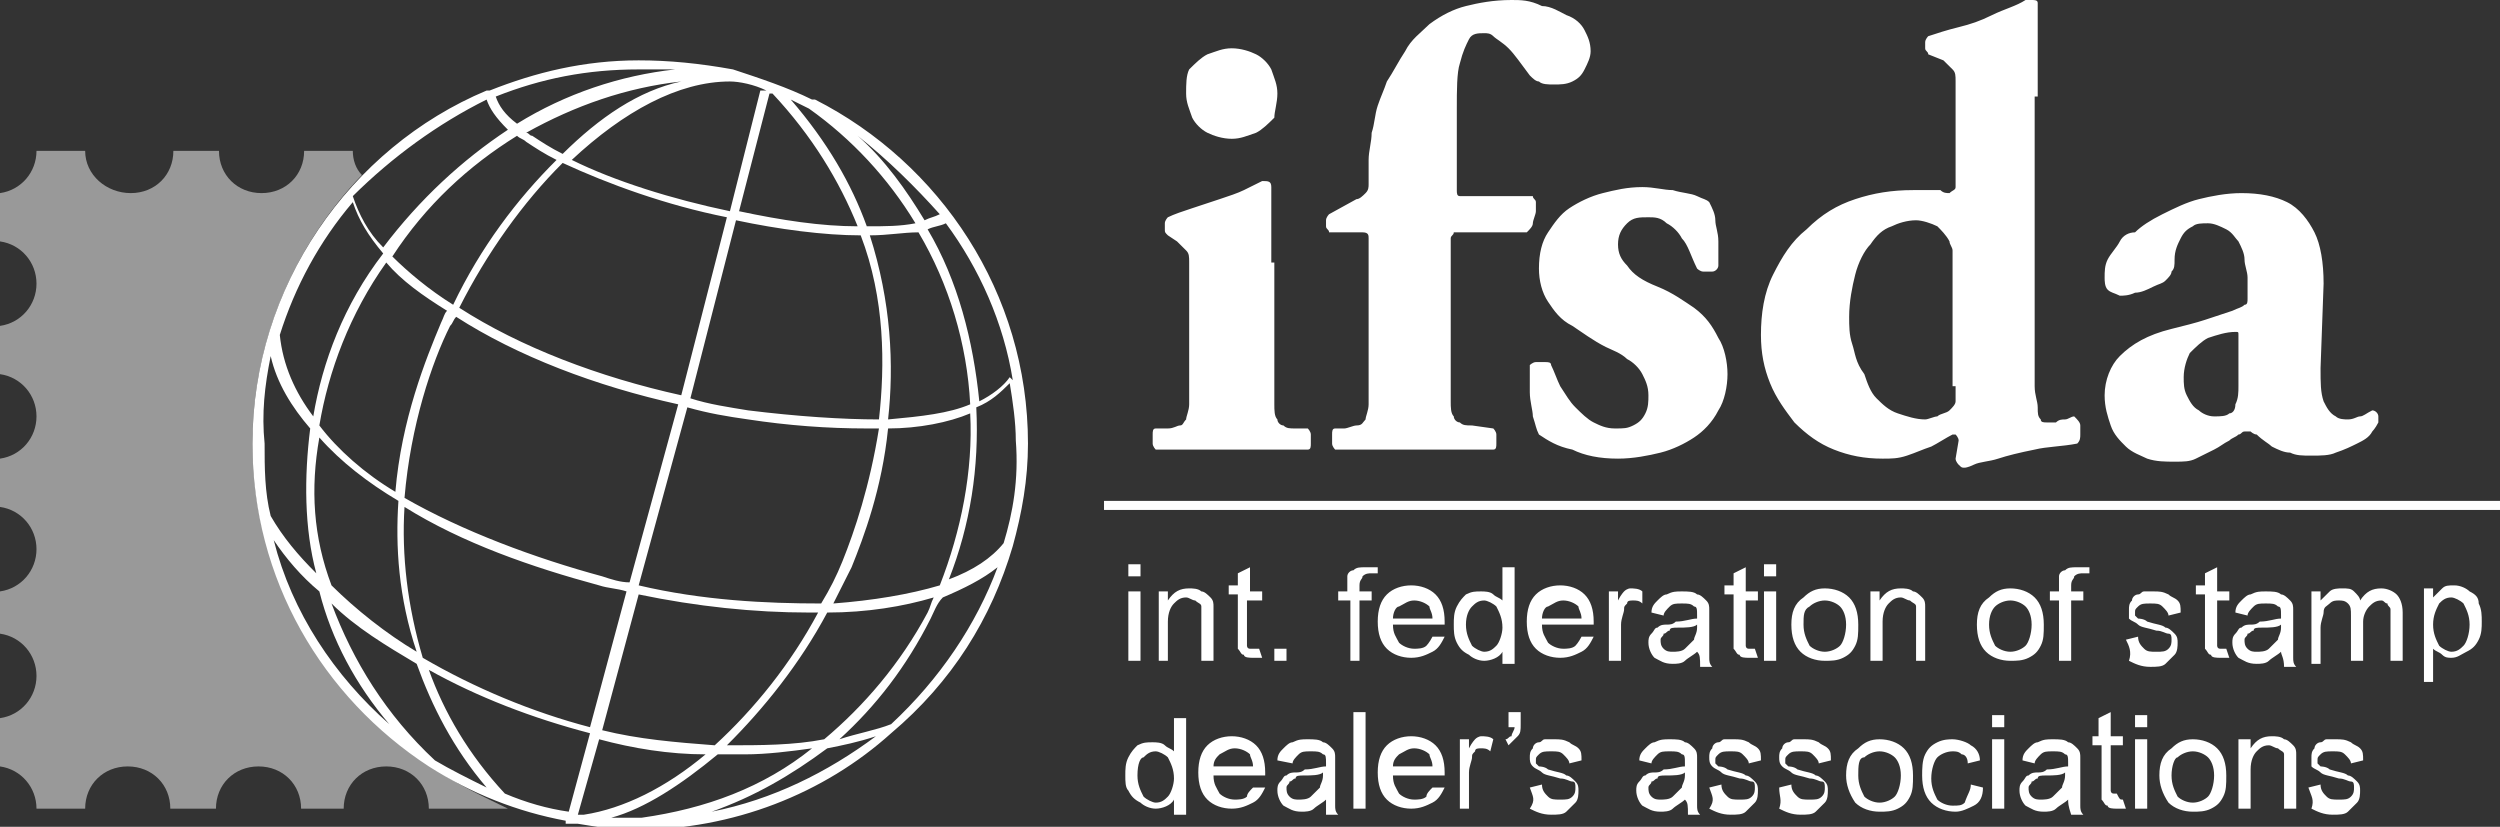
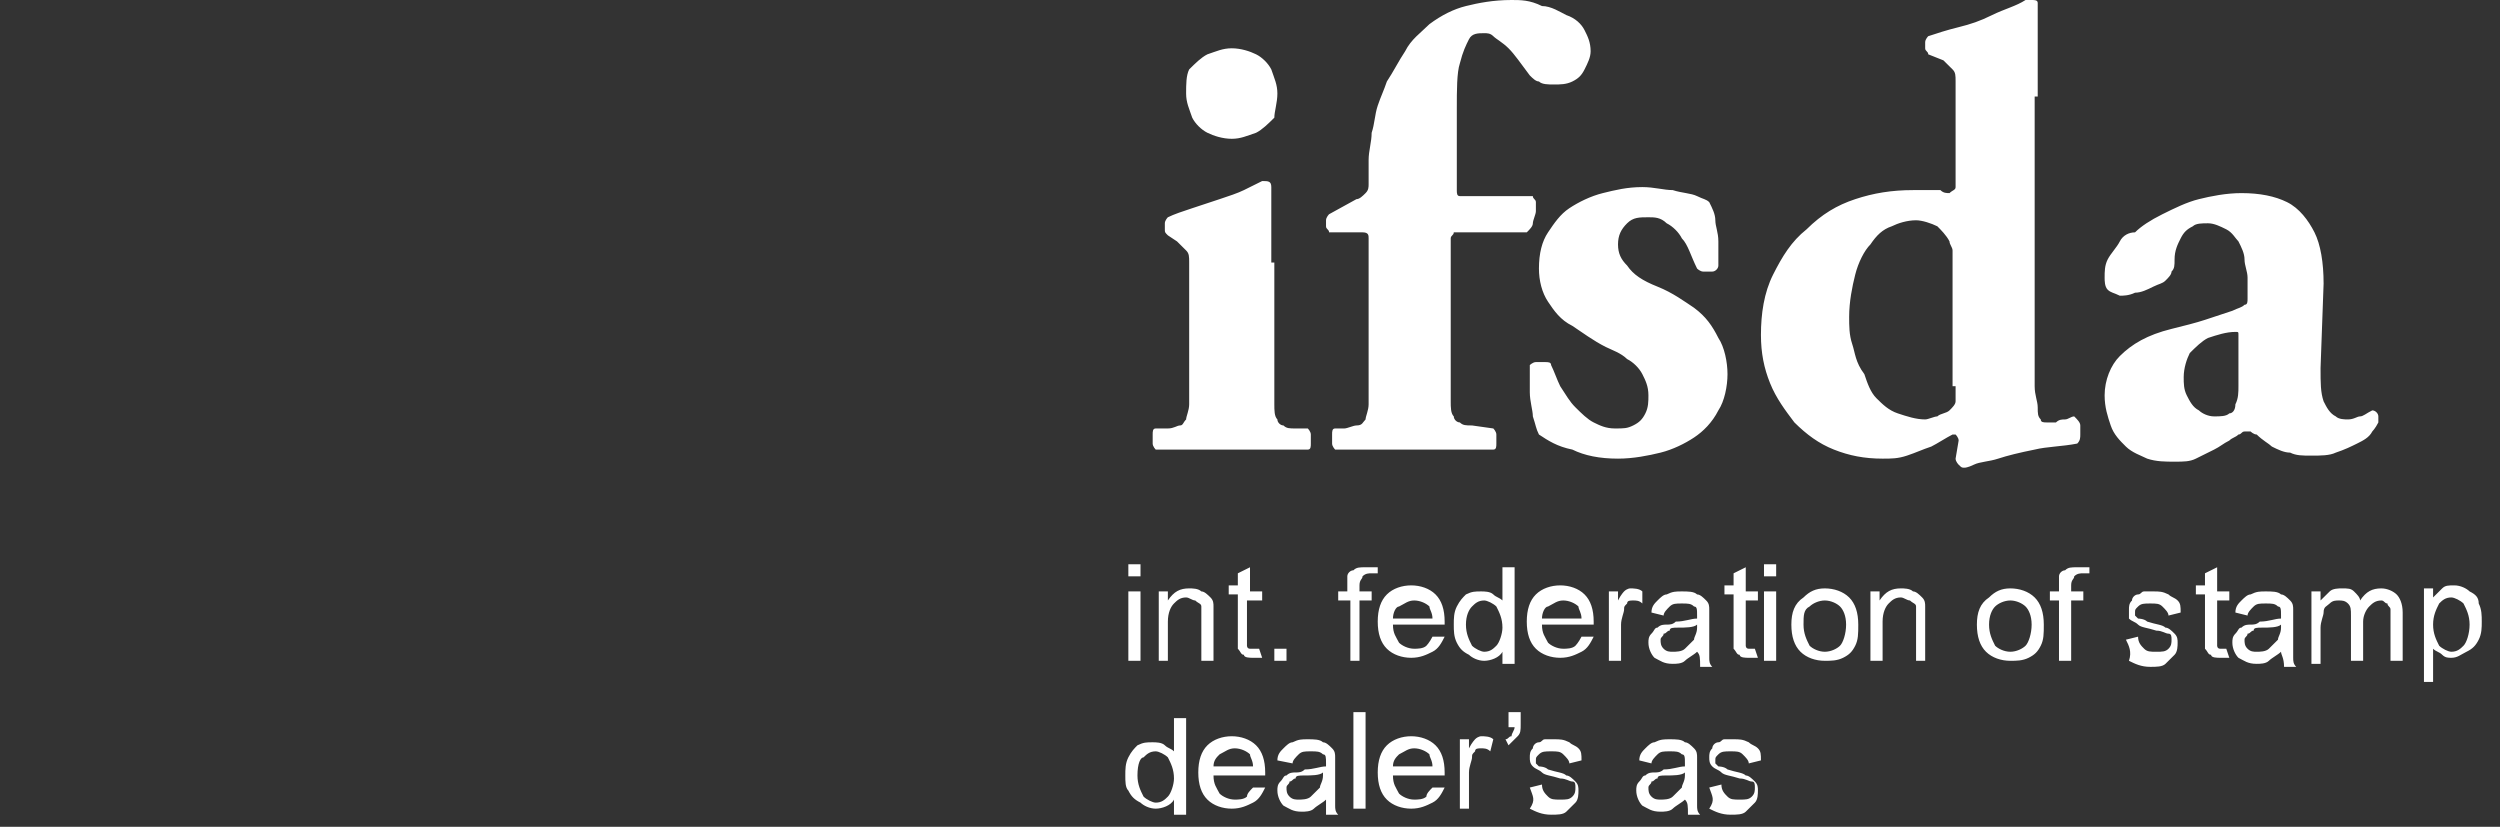
<svg xmlns="http://www.w3.org/2000/svg" width="127" height="42" viewBox="0 0 127 42" fill="none">
  <rect x="0" y="0" width="127" height="42" fill="#333333" stroke="none" />
  <g clip-path="url(#clip0)">
    <path d="M57.32 29.277V28.664H57.938V29.277H57.32ZM57.32 33.569V30.044H57.938V33.569H57.32ZM58.865 33.569V30.044H59.328V30.504C59.638 30.044 59.947 29.89 60.41 29.89C60.565 29.89 60.873 29.89 61.028 30.044C61.182 30.044 61.337 30.197 61.492 30.35C61.646 30.504 61.646 30.657 61.646 30.81C61.646 30.963 61.646 31.117 61.646 31.423V33.569H61.028V31.423C61.028 31.117 61.028 30.963 61.028 30.81C61.028 30.657 60.873 30.657 60.719 30.504C60.565 30.504 60.41 30.35 60.255 30.35C59.947 30.35 59.792 30.504 59.638 30.657C59.483 30.81 59.328 31.117 59.328 31.577V33.569H58.865V33.569ZM63.964 32.956L64.118 33.416C63.964 33.416 63.809 33.416 63.654 33.416C63.5 33.416 63.191 33.416 63.191 33.263C63.036 33.263 63.036 33.109 62.882 32.956C62.882 32.803 62.882 32.65 62.882 32.19V30.197H62.419V29.737H62.882V29.124L63.5 28.817V30.044H64.118V30.504H63.346V32.496C63.346 32.65 63.346 32.803 63.346 32.803C63.346 32.803 63.346 32.956 63.5 32.956H63.654C63.809 32.956 63.964 32.956 63.964 32.956ZM64.736 33.569V32.956H65.354V33.569H64.736ZM68.599 33.569V30.504H67.981V30.044H68.444V29.737C68.444 29.431 68.444 29.277 68.444 29.277C68.444 29.124 68.599 28.971 68.753 28.971C68.907 28.817 69.062 28.817 69.371 28.817C69.526 28.817 69.68 28.817 69.989 28.817V29.124C69.835 29.124 69.68 29.124 69.68 29.124C69.525 29.124 69.371 29.124 69.216 29.277C69.216 29.431 69.062 29.431 69.062 29.737V30.044H69.68V30.504H69.062V33.569H68.599V33.569ZM72.77 32.343H73.388C73.234 32.65 73.079 32.956 72.77 33.109C72.461 33.263 72.152 33.416 71.689 33.416C71.225 33.416 70.762 33.263 70.453 32.956C70.144 32.65 69.989 32.19 69.989 31.577C69.989 30.963 70.144 30.504 70.453 30.197C70.762 29.89 71.225 29.737 71.689 29.737C72.152 29.737 72.616 29.89 72.925 30.197C73.234 30.504 73.388 30.963 73.388 31.577V31.73H70.762C70.762 32.19 70.916 32.343 71.071 32.65C71.225 32.803 71.534 32.956 71.843 32.956C71.998 32.956 72.307 32.956 72.461 32.803C72.461 32.803 72.616 32.65 72.77 32.343ZM70.762 31.423H72.77C72.77 31.117 72.616 30.963 72.616 30.81C72.461 30.657 72.152 30.504 71.843 30.504C71.534 30.504 71.38 30.657 71.071 30.81C70.916 30.81 70.762 31.117 70.762 31.423ZM76.324 33.569V33.109C76.169 33.416 75.706 33.569 75.397 33.569C75.088 33.569 74.779 33.416 74.624 33.263C74.315 33.109 74.161 32.956 74.006 32.65C73.852 32.343 73.852 32.036 73.852 31.73C73.852 31.423 73.852 31.117 74.006 30.81C74.161 30.504 74.315 30.35 74.47 30.197C74.779 30.044 74.933 30.044 75.242 30.044C75.397 30.044 75.706 30.044 75.86 30.197C76.015 30.35 76.169 30.35 76.324 30.504V28.817H76.942V33.723H76.324V33.569ZM74.47 31.73C74.47 32.19 74.624 32.496 74.779 32.803C74.933 32.956 75.242 33.109 75.397 33.109C75.706 33.109 75.86 32.956 76.015 32.803C76.169 32.65 76.324 32.19 76.324 31.883C76.324 31.423 76.169 31.117 76.015 30.81C75.86 30.657 75.551 30.504 75.397 30.504C75.088 30.504 74.933 30.657 74.779 30.81C74.624 30.963 74.47 31.27 74.47 31.73ZM80.341 32.343H80.959C80.804 32.65 80.65 32.956 80.341 33.109C80.032 33.263 79.723 33.416 79.259 33.416C78.796 33.416 78.332 33.263 78.023 32.956C77.714 32.65 77.56 32.19 77.56 31.577C77.56 30.963 77.714 30.504 78.023 30.197C78.332 29.89 78.796 29.737 79.259 29.737C79.723 29.737 80.186 29.89 80.495 30.197C80.804 30.504 80.959 30.963 80.959 31.577V31.73H78.332C78.332 32.19 78.487 32.343 78.641 32.65C78.796 32.803 79.105 32.956 79.414 32.956C79.568 32.956 79.877 32.956 80.032 32.803C80.032 32.803 80.186 32.65 80.341 32.343ZM78.332 31.423H80.341C80.341 31.117 80.186 30.963 80.186 30.81C80.032 30.657 79.723 30.504 79.414 30.504C79.105 30.504 78.95 30.657 78.641 30.81C78.487 30.81 78.332 31.117 78.332 31.423ZM81.731 33.569V30.044H82.195V30.504C82.349 30.197 82.504 30.044 82.504 30.044C82.658 29.89 82.813 29.89 82.813 29.89C82.967 29.89 83.276 29.89 83.431 30.044V30.657C83.276 30.504 83.122 30.504 82.967 30.504C82.813 30.504 82.658 30.504 82.658 30.657C82.504 30.81 82.504 30.81 82.504 30.963C82.504 31.117 82.349 31.423 82.349 31.73V33.569H81.731ZM86.212 33.109C86.057 33.263 85.748 33.416 85.594 33.569C85.439 33.723 85.13 33.723 84.976 33.723C84.512 33.723 84.358 33.569 84.049 33.416C83.894 33.263 83.74 32.956 83.74 32.65C83.74 32.496 83.74 32.343 83.894 32.19C84.049 32.036 84.049 31.883 84.203 31.883C84.358 31.73 84.512 31.73 84.667 31.73C84.821 31.73 84.976 31.73 85.13 31.577C85.594 31.577 85.903 31.423 86.212 31.423C86.212 31.27 86.212 31.27 86.212 31.27C86.212 30.963 86.212 30.81 86.057 30.81C85.903 30.657 85.748 30.657 85.439 30.657C85.13 30.657 84.976 30.657 84.821 30.81C84.667 30.963 84.512 31.117 84.512 31.27L83.894 31.117C83.894 30.81 84.049 30.657 84.203 30.504C84.358 30.35 84.512 30.197 84.667 30.197C84.976 30.044 85.13 30.044 85.439 30.044C85.748 30.044 86.057 30.044 86.212 30.197C86.366 30.197 86.521 30.35 86.675 30.504C86.83 30.657 86.83 30.81 86.83 30.963C86.83 31.117 86.83 31.27 86.83 31.577V32.343C86.83 32.956 86.83 33.263 86.83 33.416C86.83 33.569 86.83 33.723 86.984 33.876H86.366C86.366 33.416 86.366 33.263 86.212 33.109ZM86.212 31.73C86.057 31.883 85.594 31.883 85.285 31.883C84.976 31.883 84.821 31.883 84.821 32.036C84.667 32.036 84.667 32.19 84.512 32.19C84.512 32.343 84.358 32.343 84.358 32.496C84.358 32.65 84.358 32.803 84.512 32.956C84.667 33.109 84.821 33.109 84.976 33.109C85.13 33.109 85.439 33.109 85.594 32.956C85.748 32.803 85.903 32.65 86.057 32.496C86.057 32.343 86.212 32.19 86.212 31.883V31.73V31.73ZM89.147 32.956L89.302 33.416C89.147 33.416 88.993 33.416 88.838 33.416C88.684 33.416 88.375 33.416 88.375 33.263C88.22 33.263 88.22 33.109 88.066 32.956C88.066 32.803 88.066 32.65 88.066 32.19V30.197H87.602V29.737H88.066V29.124L88.684 28.817V30.044H89.302V30.504H88.684V32.496C88.684 32.65 88.684 32.803 88.684 32.803C88.684 32.803 88.684 32.956 88.838 32.956H88.993C88.838 32.956 88.993 32.956 89.147 32.956ZM89.611 29.277V28.664H90.229V29.277H89.611ZM89.611 33.569V30.044H90.229V33.569H89.611ZM91.001 31.73C91.001 31.117 91.156 30.657 91.619 30.35C91.928 30.044 92.237 29.89 92.701 29.89C93.164 29.89 93.628 30.044 93.937 30.35C94.246 30.657 94.4 31.117 94.4 31.73C94.4 32.19 94.4 32.496 94.246 32.803C94.091 33.109 93.937 33.263 93.628 33.416C93.319 33.569 93.01 33.569 92.701 33.569C92.237 33.569 91.774 33.416 91.465 33.109C91.156 32.803 91.001 32.343 91.001 31.73ZM91.619 31.73C91.619 32.19 91.774 32.496 91.928 32.803C92.083 32.956 92.392 33.109 92.701 33.109C93.01 33.109 93.319 32.956 93.473 32.803C93.628 32.65 93.782 32.19 93.782 31.73C93.782 31.27 93.628 30.963 93.473 30.81C93.319 30.657 93.01 30.504 92.701 30.504C92.392 30.504 92.083 30.657 91.928 30.81C91.619 30.963 91.619 31.27 91.619 31.73ZM95.018 33.569V30.044H95.482V30.504C95.791 30.044 96.1 29.89 96.563 29.89C96.718 29.89 97.027 29.89 97.181 30.044C97.336 30.044 97.49 30.197 97.645 30.35C97.799 30.504 97.799 30.657 97.799 30.81C97.799 30.963 97.799 31.117 97.799 31.423V33.569H97.336V31.423C97.336 31.117 97.336 30.963 97.336 30.81C97.336 30.657 97.181 30.657 97.027 30.504C96.872 30.504 96.718 30.35 96.563 30.35C96.254 30.35 96.1 30.504 95.945 30.657C95.791 30.81 95.636 31.117 95.636 31.577V33.569H95.018V33.569ZM100.426 31.73C100.426 31.117 100.58 30.657 101.044 30.35C101.353 30.044 101.662 29.89 102.125 29.89C102.589 29.89 103.052 30.044 103.361 30.35C103.67 30.657 103.825 31.117 103.825 31.73C103.825 32.19 103.825 32.496 103.67 32.803C103.516 33.109 103.361 33.263 103.052 33.416C102.743 33.569 102.434 33.569 102.125 33.569C101.662 33.569 101.198 33.416 100.889 33.109C100.58 32.803 100.426 32.343 100.426 31.73ZM101.044 31.73C101.044 32.19 101.198 32.496 101.353 32.803C101.507 32.956 101.816 33.109 102.125 33.109C102.434 33.109 102.743 32.956 102.898 32.803C103.052 32.65 103.207 32.19 103.207 31.73C103.207 31.27 103.052 30.963 102.898 30.81C102.743 30.657 102.434 30.504 102.125 30.504C101.816 30.504 101.507 30.657 101.353 30.81C101.198 30.963 101.044 31.27 101.044 31.73ZM104.597 33.569V30.504H104.134V30.044H104.597V29.737C104.597 29.431 104.597 29.277 104.597 29.277C104.597 29.124 104.752 28.971 104.906 28.971C105.061 28.817 105.215 28.817 105.524 28.817C105.679 28.817 105.833 28.817 106.142 28.817V29.124C105.988 29.124 105.833 29.124 105.833 29.124C105.679 29.124 105.524 29.124 105.37 29.277C105.37 29.431 105.215 29.431 105.215 29.737V30.044H105.833V30.504H105.215V33.569H104.597V33.569ZM107.996 32.496L108.614 32.343C108.614 32.65 108.769 32.803 108.923 32.956C109.078 33.109 109.232 33.109 109.541 33.109C109.85 33.109 110.005 33.109 110.159 32.956C110.314 32.803 110.314 32.65 110.314 32.496C110.314 32.343 110.314 32.19 110.159 32.19C110.005 32.19 109.85 32.036 109.541 32.036C109.078 31.883 108.769 31.883 108.614 31.73C108.46 31.577 108.305 31.577 108.151 31.423C108.151 31.27 108.151 31.117 108.151 30.963C108.151 30.81 108.151 30.657 108.305 30.504C108.305 30.35 108.46 30.197 108.614 30.197C108.769 30.197 108.769 30.044 108.923 30.044C109.078 30.044 109.232 30.044 109.387 30.044C109.696 30.044 109.85 30.044 110.159 30.197C110.314 30.35 110.468 30.35 110.623 30.504C110.777 30.657 110.777 30.81 110.777 31.117L110.159 31.27C110.159 31.117 110.005 30.963 109.85 30.81C109.696 30.657 109.541 30.657 109.232 30.657C108.923 30.657 108.769 30.657 108.614 30.81C108.46 30.963 108.46 30.963 108.46 31.117C108.46 31.27 108.46 31.27 108.46 31.27L108.614 31.423C108.614 31.423 108.923 31.423 109.078 31.577C109.541 31.73 109.85 31.73 110.005 31.883C110.159 31.883 110.314 32.036 110.468 32.19C110.623 32.343 110.623 32.496 110.623 32.65C110.623 32.803 110.623 33.109 110.468 33.263C110.314 33.416 110.159 33.569 110.005 33.723C109.85 33.876 109.541 33.876 109.232 33.876C108.769 33.876 108.46 33.723 108.151 33.569C108.305 33.109 108.151 32.803 107.996 32.496ZM113.095 32.956L113.249 33.416C113.095 33.416 112.94 33.416 112.786 33.416C112.631 33.416 112.322 33.416 112.322 33.263C112.168 33.263 112.168 33.109 112.013 32.956C112.013 32.803 112.013 32.65 112.013 32.19V30.197H111.55V29.737H112.013V29.124L112.631 28.817V30.044H113.249V30.504H112.631V32.496C112.631 32.65 112.631 32.803 112.631 32.803C112.631 32.803 112.631 32.956 112.786 32.956H112.94C112.786 32.956 112.94 32.956 113.095 32.956ZM115.876 33.109C115.721 33.263 115.412 33.416 115.258 33.569C115.103 33.723 114.794 33.723 114.64 33.723C114.176 33.723 114.022 33.569 113.713 33.416C113.558 33.263 113.404 32.956 113.404 32.65C113.404 32.496 113.404 32.343 113.558 32.19C113.713 32.036 113.713 31.883 113.867 31.883C114.022 31.73 114.176 31.73 114.331 31.73C114.485 31.73 114.64 31.73 114.794 31.577C115.258 31.577 115.567 31.423 115.876 31.423C115.876 31.27 115.876 31.27 115.876 31.27C115.876 30.963 115.876 30.81 115.721 30.81C115.567 30.657 115.412 30.657 115.103 30.657C114.794 30.657 114.64 30.657 114.485 30.81C114.331 30.963 114.176 31.117 114.176 31.27L113.558 31.117C113.558 30.81 113.713 30.657 113.867 30.504C114.022 30.35 114.176 30.197 114.331 30.197C114.64 30.044 114.794 30.044 115.103 30.044C115.412 30.044 115.721 30.044 115.876 30.197C116.03 30.197 116.185 30.35 116.339 30.504C116.494 30.657 116.494 30.81 116.494 30.963C116.494 31.117 116.494 31.27 116.494 31.577V32.343C116.494 32.956 116.494 33.263 116.494 33.416C116.494 33.569 116.494 33.723 116.648 33.876H116.03C116.03 33.416 115.876 33.263 115.876 33.109ZM115.876 31.73C115.721 31.883 115.258 31.883 114.949 31.883C114.64 31.883 114.485 31.883 114.485 32.036C114.331 32.036 114.331 32.19 114.176 32.19C114.176 32.343 114.022 32.343 114.022 32.496C114.022 32.65 114.022 32.803 114.176 32.956C114.331 33.109 114.485 33.109 114.64 33.109C114.794 33.109 115.103 33.109 115.258 32.956C115.412 32.803 115.567 32.65 115.721 32.496C115.721 32.343 115.876 32.19 115.876 31.883V31.73ZM117.421 33.569V30.044H117.884V30.504C118.039 30.35 118.193 30.197 118.348 30.044C118.502 29.89 118.811 29.89 118.966 29.89C119.275 29.89 119.429 29.89 119.584 30.044C119.738 30.197 119.893 30.35 119.893 30.504C120.202 30.044 120.511 29.89 120.974 29.89C121.283 29.89 121.592 30.044 121.747 30.197C121.901 30.35 122.056 30.657 122.056 31.117V33.569H121.438V31.423C121.438 31.117 121.438 30.963 121.438 30.963C121.438 30.81 121.283 30.81 121.283 30.657C121.129 30.657 121.129 30.504 120.974 30.504C120.665 30.504 120.511 30.657 120.356 30.81C120.202 30.963 120.047 31.27 120.047 31.577V33.569H119.429V31.27C119.429 30.963 119.429 30.81 119.275 30.657C119.12 30.504 118.966 30.504 118.811 30.504C118.657 30.504 118.502 30.504 118.348 30.657C118.193 30.81 118.039 30.81 118.039 31.117C118.039 31.27 117.884 31.577 117.884 31.883V33.723H117.421V33.569ZM123.137 34.796V29.89H123.601V30.35C123.755 30.197 123.91 30.044 124.064 29.89C124.219 29.737 124.373 29.737 124.682 29.737C124.991 29.737 125.3 29.89 125.455 30.044C125.764 30.197 125.919 30.35 125.919 30.657C126.073 30.963 126.073 31.27 126.073 31.577C126.073 31.883 126.073 32.19 125.919 32.496C125.764 32.803 125.609 32.956 125.3 33.109C124.991 33.263 124.837 33.416 124.528 33.416C124.373 33.416 124.219 33.416 124.064 33.263C123.91 33.109 123.755 33.109 123.601 32.956V34.642H123.137V34.796ZM123.601 31.73C123.601 32.19 123.755 32.496 123.91 32.803C124.064 32.956 124.373 33.109 124.528 33.109C124.837 33.109 124.991 32.956 125.146 32.803C125.3 32.65 125.455 32.19 125.455 31.73C125.455 31.27 125.3 30.963 125.146 30.657C124.991 30.504 124.682 30.35 124.528 30.35C124.219 30.35 124.064 30.504 123.91 30.657C123.755 30.963 123.601 31.27 123.601 31.73ZM59.638 41.08V40.62C59.483 40.927 59.02 41.08 58.711 41.08C58.401 41.08 58.093 40.927 57.938 40.774C57.629 40.62 57.474 40.467 57.32 40.161C57.165 40.007 57.166 39.701 57.166 39.394C57.166 39.088 57.165 38.781 57.32 38.474C57.474 38.168 57.629 38.015 57.783 37.861C58.093 37.708 58.247 37.708 58.556 37.708C58.711 37.708 59.02 37.708 59.174 37.861C59.328 38.015 59.483 38.015 59.638 38.168V36.482H60.255V41.387H59.638V41.08ZM57.783 39.394C57.783 39.854 57.938 40.161 58.093 40.467C58.247 40.62 58.556 40.774 58.711 40.774C59.02 40.774 59.174 40.62 59.328 40.467C59.483 40.314 59.638 39.854 59.638 39.547C59.638 39.088 59.483 38.781 59.328 38.474C59.174 38.321 58.865 38.168 58.711 38.168C58.401 38.168 58.247 38.321 58.093 38.474C57.938 38.474 57.783 38.781 57.783 39.394ZM63.654 40.007H64.272C64.118 40.314 63.964 40.62 63.654 40.774C63.346 40.927 63.036 41.08 62.573 41.08C62.109 41.08 61.646 40.927 61.337 40.62C61.028 40.314 60.873 39.854 60.873 39.241C60.873 38.628 61.028 38.168 61.337 37.861C61.646 37.555 62.109 37.401 62.573 37.401C63.036 37.401 63.5 37.555 63.809 37.861C64.118 38.168 64.272 38.628 64.272 39.241V39.394H61.646C61.646 39.854 61.8 40.007 61.955 40.314C62.109 40.467 62.419 40.62 62.727 40.62C62.882 40.62 63.191 40.62 63.346 40.467C63.346 40.314 63.5 40.161 63.654 40.007ZM61.646 38.934H63.654C63.654 38.628 63.5 38.474 63.5 38.321C63.346 38.168 63.036 38.015 62.727 38.015C62.419 38.015 62.264 38.168 61.955 38.321C61.8 38.474 61.646 38.628 61.646 38.934ZM67.362 40.62C67.208 40.774 66.899 40.927 66.745 41.08C66.59 41.234 66.281 41.234 66.126 41.234C65.663 41.234 65.508 41.08 65.2 40.927C65.045 40.774 64.891 40.467 64.891 40.161C64.891 40.007 64.891 39.854 65.045 39.701C65.2 39.547 65.2 39.394 65.354 39.394C65.508 39.241 65.663 39.241 65.817 39.241C65.972 39.241 66.126 39.241 66.281 39.088C66.745 39.088 67.053 38.934 67.362 38.934C67.362 38.781 67.362 38.781 67.362 38.781C67.362 38.474 67.362 38.321 67.208 38.321C67.053 38.168 66.899 38.168 66.59 38.168C66.281 38.168 66.126 38.168 65.972 38.321C65.817 38.474 65.663 38.628 65.663 38.781L64.891 38.628C64.891 38.321 65.045 38.168 65.2 38.015C65.354 37.861 65.508 37.708 65.663 37.708C65.972 37.555 66.126 37.555 66.436 37.555C66.745 37.555 67.053 37.555 67.208 37.708C67.362 37.708 67.517 37.861 67.671 38.015C67.826 38.168 67.826 38.321 67.826 38.474C67.826 38.628 67.826 38.781 67.826 39.088V39.854C67.826 40.467 67.826 40.774 67.826 40.927C67.826 41.08 67.826 41.234 67.981 41.387H67.362C67.362 40.927 67.362 40.774 67.362 40.62ZM67.208 39.241C67.053 39.394 66.59 39.394 66.281 39.394C65.972 39.394 65.817 39.394 65.817 39.547C65.663 39.547 65.663 39.701 65.508 39.701C65.508 39.854 65.354 39.854 65.354 40.007C65.354 40.161 65.354 40.314 65.508 40.467C65.663 40.62 65.817 40.62 65.972 40.62C66.126 40.62 66.436 40.62 66.59 40.467C66.745 40.314 66.899 40.161 67.053 40.007C67.053 39.854 67.208 39.701 67.208 39.394V39.241V39.241ZM68.753 41.08V36.175H69.371V41.08H68.753ZM72.77 40.007H73.388C73.234 40.314 73.079 40.62 72.77 40.774C72.461 40.927 72.152 41.08 71.689 41.08C71.225 41.08 70.762 40.927 70.453 40.62C70.144 40.314 69.989 39.854 69.989 39.241C69.989 38.628 70.144 38.168 70.453 37.861C70.762 37.555 71.225 37.401 71.689 37.401C72.152 37.401 72.616 37.555 72.925 37.861C73.234 38.168 73.388 38.628 73.388 39.241V39.394H70.762C70.762 39.854 70.916 40.007 71.071 40.314C71.225 40.467 71.534 40.62 71.843 40.62C71.998 40.62 72.307 40.62 72.461 40.467C72.461 40.314 72.616 40.161 72.77 40.007ZM70.762 38.934H72.77C72.77 38.628 72.616 38.474 72.616 38.321C72.461 38.168 72.152 38.015 71.843 38.015C71.534 38.015 71.38 38.168 71.071 38.321C70.916 38.474 70.762 38.628 70.762 38.934ZM74.161 41.08V37.555H74.624V38.015C74.779 37.708 74.933 37.555 74.933 37.555C75.088 37.401 75.242 37.401 75.242 37.401C75.397 37.401 75.706 37.401 75.86 37.555L75.706 38.168C75.551 38.015 75.397 38.015 75.242 38.015C75.088 38.015 74.933 38.015 74.933 38.168C74.779 38.321 74.779 38.321 74.779 38.474C74.779 38.628 74.624 38.934 74.624 39.241V41.08H74.161V41.08ZM76.633 36.942V36.175H77.251V36.788C77.251 37.095 77.251 37.248 77.096 37.401C76.942 37.555 76.787 37.708 76.633 37.861L76.478 37.555C76.633 37.555 76.633 37.401 76.787 37.401C76.787 37.248 76.942 37.095 76.942 36.942H76.633V36.942ZM77.714 40.007L78.332 39.854C78.332 40.161 78.487 40.314 78.641 40.467C78.796 40.62 78.95 40.62 79.259 40.62C79.568 40.62 79.723 40.62 79.877 40.467C80.032 40.314 80.032 40.161 80.032 40.007C80.032 39.854 80.032 39.701 79.877 39.701C79.723 39.701 79.568 39.547 79.259 39.547C78.796 39.394 78.487 39.394 78.332 39.241C78.178 39.088 78.023 39.088 77.869 38.934C77.714 38.781 77.714 38.628 77.714 38.474C77.714 38.321 77.714 38.168 77.869 38.015C77.869 37.861 78.023 37.708 78.178 37.708C78.332 37.708 78.332 37.555 78.487 37.555C78.641 37.555 78.796 37.555 78.95 37.555C79.259 37.555 79.414 37.555 79.723 37.708C79.877 37.861 80.032 37.861 80.186 38.015C80.341 38.168 80.341 38.321 80.341 38.628L79.723 38.781C79.723 38.628 79.568 38.474 79.414 38.321C79.259 38.168 79.105 38.168 78.796 38.168C78.487 38.168 78.332 38.168 78.178 38.321C78.023 38.474 78.023 38.474 78.023 38.628C78.023 38.781 78.023 38.781 78.023 38.781L78.178 38.934C78.178 38.934 78.487 38.934 78.641 39.088C79.105 39.241 79.414 39.241 79.568 39.394C79.723 39.394 79.877 39.547 80.032 39.701C80.186 39.854 80.186 40.007 80.186 40.161C80.186 40.314 80.186 40.62 80.032 40.774C79.877 40.927 79.723 41.08 79.568 41.234C79.414 41.387 79.105 41.387 78.796 41.387C78.332 41.387 78.023 41.234 77.714 41.08C78.023 40.62 77.869 40.467 77.714 40.007ZM85.594 40.62C85.439 40.774 85.13 40.927 84.976 41.08C84.821 41.234 84.512 41.234 84.358 41.234C83.894 41.234 83.74 41.08 83.431 40.927C83.276 40.774 83.122 40.467 83.122 40.161C83.122 40.007 83.122 39.854 83.276 39.701C83.431 39.547 83.431 39.394 83.585 39.394C83.74 39.241 83.894 39.241 84.049 39.241C84.203 39.241 84.358 39.241 84.512 39.088C84.976 39.088 85.285 38.934 85.594 38.934C85.594 38.781 85.594 38.781 85.594 38.781C85.594 38.474 85.594 38.321 85.439 38.321C85.285 38.168 85.13 38.168 84.821 38.168C84.512 38.168 84.358 38.168 84.203 38.321C84.049 38.474 83.894 38.628 83.894 38.781L83.276 38.628C83.276 38.321 83.431 38.168 83.585 38.015C83.74 37.861 83.894 37.708 84.049 37.708C84.358 37.555 84.512 37.555 84.821 37.555C85.13 37.555 85.439 37.555 85.594 37.708C85.748 37.708 85.903 37.861 86.057 38.015C86.212 38.168 86.212 38.321 86.212 38.474C86.212 38.628 86.212 38.781 86.212 39.088V39.854C86.212 40.467 86.212 40.774 86.212 40.927C86.212 41.08 86.212 41.234 86.366 41.387H85.748C85.748 40.927 85.748 40.774 85.594 40.62ZM85.594 39.241C85.439 39.394 84.976 39.394 84.667 39.394C84.358 39.394 84.203 39.394 84.203 39.547C84.049 39.547 84.049 39.701 83.894 39.701C83.894 39.854 83.74 39.854 83.74 40.007C83.74 40.161 83.74 40.314 83.894 40.467C84.049 40.62 84.203 40.62 84.358 40.62C84.512 40.62 84.821 40.62 84.976 40.467C85.13 40.314 85.285 40.161 85.439 40.007C85.439 39.854 85.594 39.701 85.594 39.394V39.241V39.241ZM86.83 40.007L87.448 39.854C87.448 40.161 87.602 40.314 87.757 40.467C87.911 40.62 88.066 40.62 88.375 40.62C88.684 40.62 88.838 40.62 88.993 40.467C89.147 40.314 89.147 40.161 89.147 40.007C89.147 39.854 89.147 39.701 88.993 39.701C88.838 39.701 88.684 39.547 88.375 39.547C87.911 39.394 87.602 39.394 87.448 39.241C87.293 39.088 87.139 39.088 86.984 38.934C86.83 38.781 86.83 38.628 86.83 38.474C86.83 38.321 86.83 38.168 86.984 38.015C86.984 37.861 87.139 37.708 87.293 37.708C87.448 37.708 87.448 37.555 87.602 37.555C87.757 37.555 87.911 37.555 88.066 37.555C88.375 37.555 88.529 37.555 88.838 37.708C88.993 37.861 89.147 37.861 89.302 38.015C89.456 38.168 89.456 38.321 89.456 38.628L88.838 38.781C88.838 38.628 88.684 38.474 88.529 38.321C88.375 38.168 88.22 38.168 87.911 38.168C87.602 38.168 87.448 38.168 87.293 38.321C87.139 38.474 87.139 38.474 87.139 38.628C87.139 38.781 87.139 38.781 87.139 38.781L87.293 38.934C87.293 38.934 87.602 38.934 87.757 39.088C88.22 39.241 88.529 39.241 88.684 39.394C88.838 39.394 88.993 39.547 89.147 39.701C89.302 39.854 89.302 40.007 89.302 40.161C89.302 40.314 89.302 40.62 89.147 40.774C88.993 40.927 88.838 41.08 88.684 41.234C88.529 41.387 88.22 41.387 87.911 41.387C87.448 41.387 87.139 41.234 86.83 41.08C87.139 40.62 86.984 40.467 86.83 40.007Z" fill="white" />
-     <path d="M90.383 40.007L91.001 39.854C91.001 40.161 91.156 40.314 91.31 40.467C91.465 40.62 91.619 40.62 91.928 40.62C92.237 40.62 92.392 40.62 92.546 40.467C92.701 40.314 92.701 40.161 92.701 40.007C92.701 39.854 92.701 39.701 92.546 39.701C92.392 39.701 92.237 39.547 91.928 39.547C91.465 39.394 91.156 39.394 91.001 39.241C90.847 39.088 90.692 39.088 90.538 38.934C90.383 38.781 90.383 38.628 90.383 38.474C90.383 38.321 90.383 38.168 90.538 38.015C90.538 37.861 90.692 37.708 90.847 37.708C91.001 37.708 91.001 37.555 91.156 37.555C91.31 37.555 91.465 37.555 91.619 37.555C91.928 37.555 92.083 37.555 92.392 37.708C92.546 37.861 92.701 37.861 92.855 38.015C93.01 38.168 93.01 38.321 93.01 38.628L92.392 38.781C92.392 38.628 92.237 38.474 92.083 38.321C91.928 38.168 91.774 38.168 91.465 38.168C91.156 38.168 91.001 38.168 90.847 38.321C90.692 38.474 90.692 38.474 90.692 38.628C90.692 38.781 90.692 38.781 90.692 38.781L90.847 38.934C90.847 38.934 91.156 38.934 91.31 39.088C91.774 39.241 92.083 39.241 92.237 39.394C92.392 39.394 92.546 39.547 92.701 39.701C92.855 39.854 92.855 40.007 92.855 40.161C92.855 40.314 92.855 40.62 92.701 40.774C92.546 40.927 92.392 41.08 92.237 41.234C92.083 41.387 91.774 41.387 91.465 41.387C91.001 41.387 90.692 41.234 90.383 41.08C90.538 40.62 90.383 40.467 90.383 40.007ZM93.782 39.394C93.782 38.781 93.937 38.321 94.4 38.015C94.709 37.708 95.018 37.555 95.482 37.555C95.945 37.555 96.409 37.708 96.718 38.015C97.027 38.321 97.181 38.781 97.181 39.394C97.181 39.854 97.181 40.161 97.027 40.467C96.872 40.774 96.718 40.927 96.409 41.08C96.1 41.234 95.791 41.234 95.482 41.234C95.018 41.234 94.555 41.08 94.246 40.774C93.937 40.314 93.782 39.854 93.782 39.394ZM94.4 39.394C94.4 39.854 94.555 40.161 94.709 40.467C94.864 40.62 95.173 40.774 95.482 40.774C95.791 40.774 96.1 40.62 96.254 40.467C96.409 40.314 96.563 39.854 96.563 39.394C96.563 38.934 96.409 38.628 96.254 38.474C96.1 38.321 95.791 38.168 95.482 38.168C95.173 38.168 94.864 38.321 94.709 38.474C94.4 38.474 94.4 38.934 94.4 39.394ZM100.117 39.854L100.735 40.007C100.735 40.467 100.58 40.774 100.271 40.927C99.962 41.08 99.653 41.234 99.344 41.234C98.881 41.234 98.417 41.08 98.108 40.774C97.799 40.467 97.645 40.007 97.645 39.394C97.645 39.088 97.645 38.628 97.799 38.321C97.954 38.015 98.108 37.861 98.417 37.708C98.726 37.555 99.035 37.555 99.19 37.555C99.499 37.555 99.962 37.708 100.117 37.861C100.426 38.015 100.58 38.321 100.58 38.628L99.962 38.781C99.962 38.474 99.808 38.321 99.653 38.321C99.499 38.168 99.344 38.168 99.19 38.168C98.881 38.168 98.572 38.321 98.417 38.474C98.263 38.628 98.108 39.088 98.108 39.547C98.108 40.007 98.263 40.314 98.417 40.62C98.572 40.774 98.881 40.927 99.19 40.927C99.499 40.927 99.653 40.927 99.808 40.774C99.962 40.314 100.117 40.161 100.117 39.854ZM101.198 36.942V36.328H101.816V36.942H101.198ZM101.198 41.08V37.555H101.816V41.08H101.198ZM105.061 40.62C104.906 40.774 104.597 40.927 104.443 41.08C104.288 41.234 103.979 41.234 103.825 41.234C103.361 41.234 103.207 41.08 102.898 40.927C102.743 40.774 102.589 40.467 102.589 40.161C102.589 40.007 102.589 39.854 102.743 39.701C102.898 39.547 102.898 39.394 103.052 39.394C103.207 39.241 103.361 39.241 103.516 39.241C103.67 39.241 103.825 39.241 103.979 39.088C104.443 39.088 104.752 38.934 105.061 38.934C105.061 38.781 105.061 38.781 105.061 38.781C105.061 38.474 105.061 38.321 104.906 38.321C104.752 38.168 104.597 38.168 104.288 38.168C103.979 38.168 103.825 38.168 103.67 38.321C103.516 38.474 103.361 38.628 103.361 38.781L102.743 38.628C102.743 38.321 102.898 38.168 103.052 38.015C103.207 37.861 103.361 37.708 103.516 37.708C103.825 37.555 103.979 37.555 104.288 37.555C104.597 37.555 104.906 37.555 105.061 37.708C105.215 37.708 105.37 37.861 105.524 38.015C105.679 38.168 105.679 38.321 105.679 38.474C105.679 38.628 105.679 38.781 105.679 39.088V39.854C105.679 40.467 105.679 40.774 105.679 40.927C105.679 41.08 105.679 41.234 105.833 41.387H105.215C105.061 40.927 105.061 40.774 105.061 40.62ZM104.906 39.241C104.752 39.394 104.288 39.394 103.979 39.394C103.67 39.394 103.516 39.394 103.516 39.547C103.361 39.547 103.361 39.701 103.207 39.701C103.207 39.854 103.052 39.854 103.052 40.007C103.052 40.161 103.052 40.314 103.207 40.467C103.361 40.62 103.516 40.62 103.67 40.62C103.825 40.62 104.134 40.62 104.288 40.467C104.443 40.314 104.597 40.161 104.752 40.007C104.752 39.854 104.906 39.701 104.906 39.394V39.241ZM107.842 40.62L107.996 41.08C107.842 41.08 107.687 41.08 107.533 41.08C107.378 41.08 107.069 41.08 107.069 40.927C106.915 40.927 106.915 40.774 106.76 40.62C106.76 40.467 106.76 40.314 106.76 39.854V37.861H106.297V37.401H106.606V36.482L107.224 36.175V37.401H107.842V37.861H107.224V39.854C107.224 40.007 107.224 40.161 107.224 40.161C107.224 40.161 107.224 40.314 107.378 40.314H107.533C107.687 40.62 107.687 40.62 107.842 40.62ZM108.46 36.942V36.328H109.078V36.942H108.46ZM108.46 41.08V37.555H109.078V41.08H108.46ZM109.696 39.394C109.696 38.781 109.85 38.321 110.314 38.015C110.623 37.708 110.932 37.555 111.395 37.555C111.859 37.555 112.322 37.708 112.631 38.015C112.94 38.321 113.095 38.781 113.095 39.394C113.095 39.854 113.095 40.161 112.94 40.467C112.786 40.774 112.631 40.927 112.322 41.08C112.013 41.234 111.704 41.234 111.395 41.234C110.932 41.234 110.468 41.08 110.159 40.774C109.85 40.314 109.696 39.854 109.696 39.394ZM110.314 39.394C110.314 39.854 110.468 40.161 110.623 40.467C110.777 40.62 111.086 40.774 111.395 40.774C111.704 40.774 112.013 40.62 112.168 40.467C112.322 40.314 112.477 39.854 112.477 39.394C112.477 38.934 112.322 38.628 112.168 38.474C112.013 38.321 111.704 38.168 111.395 38.168C111.086 38.168 110.777 38.321 110.623 38.474C110.468 38.474 110.314 38.934 110.314 39.394ZM113.713 41.08V37.555H114.331V38.015C114.64 37.555 114.949 37.401 115.412 37.401C115.567 37.401 115.876 37.401 116.03 37.555C116.185 37.555 116.339 37.708 116.494 37.861C116.648 38.015 116.648 38.168 116.648 38.321C116.648 38.474 116.648 38.628 116.648 38.934V41.08H116.03V38.934C116.03 38.628 116.03 38.474 116.03 38.321C116.03 38.168 115.876 38.168 115.721 38.015C115.567 38.015 115.412 37.861 115.258 37.861C114.949 37.861 114.794 38.015 114.64 38.168C114.485 38.321 114.331 38.628 114.331 39.088V41.08H113.713V41.08ZM117.266 40.007L117.884 39.854C117.884 40.161 118.039 40.314 118.193 40.467C118.348 40.62 118.502 40.62 118.811 40.62C119.12 40.62 119.275 40.62 119.429 40.467C119.584 40.314 119.584 40.161 119.584 40.007C119.584 39.854 119.584 39.701 119.429 39.701C119.275 39.701 119.12 39.547 118.811 39.547C118.348 39.394 118.039 39.394 117.884 39.241C117.73 39.088 117.575 39.088 117.421 38.934C117.421 38.781 117.421 38.628 117.421 38.474C117.421 38.321 117.421 38.168 117.575 38.015C117.575 37.861 117.73 37.708 117.884 37.708C118.039 37.708 118.039 37.555 118.193 37.555C118.348 37.555 118.502 37.555 118.657 37.555C118.966 37.555 119.12 37.555 119.429 37.708C119.584 37.861 119.738 37.861 119.893 38.015C120.047 38.168 120.047 38.321 120.047 38.628L119.429 38.781C119.429 38.628 119.275 38.474 119.12 38.321C118.966 38.168 118.811 38.168 118.502 38.168C118.193 38.168 118.039 38.168 117.884 38.321C117.73 38.474 117.73 38.474 117.73 38.628C117.73 38.781 117.73 38.781 117.73 38.781L117.884 38.934C117.884 38.934 118.193 38.934 118.348 39.088C118.811 39.241 119.12 39.241 119.275 39.394C119.429 39.394 119.584 39.547 119.738 39.701C119.893 39.854 119.893 40.007 119.893 40.161C119.893 40.314 119.893 40.62 119.738 40.774C119.584 40.927 119.429 41.08 119.275 41.234C119.12 41.387 118.811 41.387 118.502 41.387C118.039 41.387 117.73 41.234 117.421 41.08C117.575 40.62 117.421 40.467 117.266 40.007Z" fill="white" />
    <path d="M64.582 13.336C64.582 12.569 64.582 11.956 64.582 11.19C64.582 10.577 64.582 9.963 64.582 9.504C64.582 9.197 64.427 9.197 64.118 9.197C63.809 9.35 63.5 9.504 63.191 9.657C62.882 9.81 62.419 9.963 61.955 10.117C61.492 10.27 61.028 10.423 60.565 10.577C60.101 10.73 59.638 10.883 59.328 11.037C59.328 11.037 59.174 11.19 59.174 11.343C59.174 11.496 59.174 11.65 59.174 11.65C59.174 11.803 59.174 11.803 59.328 11.956L59.792 12.263C59.947 12.416 60.101 12.569 60.255 12.723C60.41 12.876 60.41 13.029 60.41 13.336C60.41 13.642 60.41 13.949 60.41 14.409V19.161C60.41 19.774 60.41 20.234 60.41 20.54C60.41 20.847 60.255 21.153 60.255 21.307C60.101 21.46 60.101 21.613 59.947 21.613C59.792 21.613 59.638 21.766 59.328 21.766H58.711C58.556 21.766 58.556 21.92 58.556 22.073C58.556 22.226 58.556 22.38 58.556 22.533C58.556 22.686 58.711 22.839 58.711 22.839C59.174 22.839 59.792 22.839 60.565 22.839C61.182 22.839 61.955 22.839 62.573 22.839C63.346 22.839 63.964 22.839 64.582 22.839C65.2 22.839 65.817 22.839 66.436 22.839C66.59 22.839 66.59 22.686 66.59 22.533C66.59 22.38 66.59 22.226 66.59 22.073C66.59 21.92 66.436 21.766 66.436 21.766H65.817C65.508 21.766 65.354 21.766 65.2 21.613C65.045 21.613 64.891 21.46 64.891 21.307C64.736 21.153 64.736 20.847 64.736 20.54C64.736 20.234 64.736 19.774 64.736 19.161V13.336H64.582ZM120.82 21.46C120.82 21.307 120.82 21.153 120.82 21.153C120.82 21 120.665 20.847 120.511 20.847C120.202 21 120.047 21.153 119.893 21.153C119.738 21.153 119.584 21.307 119.275 21.307C119.12 21.307 118.811 21.307 118.657 21.153C118.348 21 118.193 20.693 118.039 20.387C117.884 19.927 117.884 19.467 117.884 18.701L118.039 14.409C118.039 13.336 117.884 12.416 117.575 11.803C117.266 11.19 116.803 10.577 116.185 10.27C115.567 9.963 114.794 9.81 113.867 9.81C113.095 9.81 112.322 9.963 111.704 10.117C111.086 10.27 110.468 10.577 109.85 10.883C109.232 11.19 108.769 11.496 108.46 11.803C108.151 11.803 107.842 11.956 107.687 12.263C107.533 12.569 107.224 12.876 107.069 13.182C106.915 13.489 106.915 13.796 106.915 14.102C106.915 14.255 106.915 14.562 107.069 14.715C107.224 14.869 107.378 14.869 107.687 15.022C107.842 15.022 108.151 15.022 108.46 14.869C108.769 14.869 109.078 14.715 109.387 14.562C109.696 14.409 109.85 14.409 110.005 14.255C110.159 14.102 110.314 13.949 110.314 13.796C110.468 13.642 110.468 13.489 110.468 13.182C110.468 12.723 110.623 12.416 110.777 12.11C110.932 11.803 111.086 11.65 111.395 11.496C111.55 11.343 111.859 11.343 112.168 11.343C112.477 11.343 112.786 11.496 113.095 11.65C113.404 11.803 113.558 12.11 113.713 12.263C113.867 12.569 114.022 12.876 114.022 13.182C114.022 13.489 114.176 13.796 114.176 14.102C114.176 14.255 114.176 14.409 114.176 14.715C114.176 14.869 114.176 15.022 114.176 15.175C114.176 15.329 114.176 15.482 114.022 15.482C113.867 15.635 113.713 15.635 113.404 15.788C112.94 15.942 112.477 16.095 112.013 16.248C111.55 16.401 110.932 16.555 110.314 16.708C109.078 17.015 108.305 17.474 107.687 18.088C107.224 18.547 106.915 19.314 106.915 20.08C106.915 20.693 107.069 21.153 107.224 21.613C107.378 22.073 107.687 22.38 107.996 22.686C108.305 22.993 108.769 23.146 109.078 23.299C109.541 23.453 110.005 23.453 110.468 23.453C110.932 23.453 111.241 23.453 111.55 23.299C111.859 23.146 112.168 22.993 112.477 22.839C112.786 22.686 112.94 22.533 113.249 22.38C113.404 22.226 113.558 22.226 113.713 22.073C113.867 22.073 113.867 21.92 114.022 21.92C114.176 21.92 114.176 21.92 114.331 21.92C114.331 21.92 114.485 22.073 114.64 22.073C114.949 22.38 115.258 22.533 115.412 22.686C115.721 22.839 116.03 22.993 116.339 22.993C116.648 23.146 116.957 23.146 117.421 23.146C117.884 23.146 118.348 23.146 118.657 22.993C119.12 22.839 119.429 22.686 119.738 22.533C120.047 22.38 120.356 22.226 120.511 21.92C120.511 21.92 120.665 21.766 120.82 21.46ZM62.573 2.453C62.109 2.453 61.8 2.606 61.337 2.759C61.028 2.912 60.719 3.219 60.41 3.526C60.255 3.832 60.255 4.292 60.255 4.752C60.255 5.212 60.41 5.518 60.565 5.978C60.719 6.285 61.028 6.591 61.337 6.745C61.646 6.898 62.109 7.051 62.573 7.051C63.036 7.051 63.346 6.898 63.809 6.745C64.118 6.591 64.427 6.285 64.736 5.978C64.736 5.672 64.891 5.212 64.891 4.752C64.891 4.292 64.736 3.985 64.582 3.526C64.427 3.219 64.118 2.912 63.809 2.759C63.5 2.606 63.036 2.453 62.573 2.453ZM77.56 11.803C77.714 11.65 77.869 11.496 77.869 11.343C77.869 11.19 78.023 10.883 78.023 10.73C78.023 10.577 78.023 10.423 78.023 10.27C78.023 10.117 77.869 10.117 77.869 9.963H74.779C74.47 9.963 74.315 9.963 74.161 9.963C74.006 9.963 74.006 9.81 74.006 9.657C74.006 9.504 74.006 9.35 74.006 9.044V5.518C74.006 4.599 74.006 3.679 74.161 3.219C74.315 2.606 74.47 2.299 74.624 1.993C74.779 1.686 75.088 1.686 75.397 1.686C75.551 1.686 75.706 1.686 75.86 1.839C76.015 1.993 76.324 2.146 76.633 2.453C76.942 2.759 77.251 3.219 77.714 3.832C77.869 3.985 78.023 4.139 78.178 4.139C78.332 4.292 78.641 4.292 78.95 4.292C79.259 4.292 79.568 4.292 79.877 4.139C80.186 3.985 80.341 3.832 80.495 3.526C80.65 3.219 80.804 2.912 80.804 2.606C80.804 2.146 80.65 1.839 80.495 1.533C80.341 1.226 80.032 0.92 79.568 0.766C79.259 0.613 78.796 0.307 78.332 0.307C77.714 0 77.251 0 76.787 0C75.86 0 75.088 0.153 74.47 0.307C73.852 0.46 73.234 0.766 72.616 1.226C72.152 1.686 71.689 1.993 71.38 2.606C71.071 3.066 70.762 3.679 70.453 4.139C70.298 4.599 70.144 4.905 69.989 5.365C69.835 5.825 69.835 6.285 69.68 6.745C69.68 7.204 69.526 7.664 69.526 8.124C69.526 8.584 69.526 8.891 69.526 9.35C69.526 9.504 69.526 9.657 69.371 9.81C69.217 9.963 69.062 10.117 68.908 10.117L67.517 10.883C67.517 10.883 67.362 11.037 67.362 11.19C67.362 11.343 67.362 11.496 67.362 11.496C67.362 11.65 67.517 11.65 67.517 11.803H68.753C69.062 11.803 69.217 11.803 69.217 11.803C69.526 11.803 69.526 11.956 69.526 12.11C69.526 12.263 69.526 12.416 69.526 12.723V19.161C69.526 19.774 69.526 20.234 69.526 20.54C69.526 20.847 69.371 21.153 69.371 21.307C69.217 21.46 69.217 21.613 68.908 21.613C68.753 21.613 68.444 21.766 68.29 21.766H67.826C67.671 21.766 67.671 21.92 67.671 22.073C67.671 22.226 67.671 22.38 67.671 22.533C67.671 22.686 67.826 22.839 67.826 22.839C68.29 22.839 68.908 22.839 69.526 22.839C70.144 22.839 70.916 22.839 71.534 22.839C72.307 22.839 73.079 22.839 73.697 22.839C74.47 22.839 75.088 22.839 75.86 22.839C76.015 22.839 76.015 22.686 76.015 22.533C76.015 22.38 76.015 22.226 76.015 22.073C76.015 21.92 75.86 21.766 75.86 21.766L74.779 21.613C74.47 21.613 74.315 21.613 74.161 21.46C74.006 21.46 73.852 21.307 73.852 21.153C73.697 21 73.697 20.693 73.697 20.387C73.697 20.08 73.697 19.62 73.697 19.007V12.723C73.697 12.416 73.697 12.263 73.697 12.11C73.697 11.956 73.852 11.956 73.852 11.803C74.006 11.803 74.161 11.803 74.47 11.803H77.56ZM82.195 23.299C82.967 23.299 83.74 23.146 84.358 22.993C84.976 22.839 85.594 22.533 86.057 22.226C86.521 21.92 86.984 21.46 87.293 20.847C87.602 20.387 87.757 19.62 87.757 19.007C87.757 18.394 87.602 17.628 87.293 17.168C86.984 16.555 86.675 16.095 86.057 15.635C85.594 15.329 84.976 14.869 84.203 14.562C83.431 14.255 82.967 13.949 82.658 13.489C82.349 13.182 82.195 12.876 82.195 12.416C82.195 11.956 82.349 11.65 82.658 11.343C82.967 11.037 83.276 11.037 83.74 11.037C84.049 11.037 84.358 11.037 84.667 11.343C84.976 11.496 85.285 11.803 85.439 12.11C85.748 12.416 85.903 13.029 86.212 13.642C86.212 13.642 86.366 13.796 86.521 13.796C86.675 13.796 86.83 13.796 86.984 13.796C87.139 13.796 87.293 13.642 87.293 13.489C87.293 13.029 87.293 12.723 87.293 12.263C87.293 11.803 87.139 11.496 87.139 11.19C87.139 10.883 86.984 10.577 86.83 10.27C86.675 10.117 86.521 10.117 86.212 9.963C85.903 9.81 85.439 9.81 84.976 9.657C84.512 9.657 84.049 9.504 83.431 9.504C82.658 9.504 82.04 9.657 81.422 9.81C80.804 9.963 80.186 10.27 79.723 10.577C79.259 10.883 78.95 11.343 78.641 11.803C78.332 12.263 78.178 12.876 78.178 13.642C78.178 14.255 78.332 14.869 78.641 15.329C78.95 15.788 79.259 16.248 79.877 16.555C80.341 16.861 80.959 17.321 81.577 17.628C81.886 17.781 82.349 17.934 82.658 18.241C82.967 18.394 83.276 18.701 83.431 19.007C83.585 19.314 83.74 19.62 83.74 20.08C83.74 20.387 83.74 20.693 83.585 21C83.431 21.307 83.276 21.46 82.967 21.613C82.658 21.766 82.504 21.766 82.04 21.766C81.577 21.766 81.268 21.613 80.959 21.46C80.65 21.307 80.341 21 80.032 20.693C79.723 20.387 79.568 20.08 79.259 19.62C79.105 19.314 78.95 18.854 78.796 18.547C78.796 18.394 78.641 18.394 78.487 18.394C78.332 18.394 78.178 18.394 78.023 18.394C77.869 18.394 77.714 18.547 77.714 18.547C77.714 19.007 77.714 19.467 77.714 19.927C77.714 20.387 77.869 20.847 77.869 21.153C78.023 21.613 78.023 21.766 78.178 22.073C78.641 22.38 79.105 22.686 79.877 22.839C80.495 23.146 81.268 23.299 82.195 23.299ZM103.516 4.905C103.516 4.292 103.516 3.679 103.516 3.066C103.516 2.453 103.516 1.993 103.516 1.533C103.516 1.073 103.516 0.613 103.516 0.153C103.516 0 103.361 0 103.207 0C103.052 0 103.052 0 102.898 0C102.434 0.307 101.816 0.46 101.198 0.766C100.58 1.073 100.117 1.226 99.499 1.38C98.881 1.533 98.417 1.686 97.954 1.839C97.954 1.839 97.799 1.993 97.799 2.146C97.799 2.299 97.799 2.453 97.799 2.453C97.799 2.606 97.954 2.606 97.954 2.759L98.726 3.066C98.881 3.219 99.035 3.372 99.19 3.526C99.344 3.679 99.344 3.832 99.344 4.139C99.344 4.445 99.344 4.752 99.344 5.212V9.197C99.344 9.35 99.344 9.504 99.344 9.504C99.344 9.657 99.19 9.657 99.035 9.81C98.881 9.81 98.726 9.81 98.572 9.657C98.417 9.657 98.108 9.657 97.954 9.657C97.645 9.657 97.49 9.657 97.181 9.657C96.1 9.657 95.173 9.81 94.246 10.117C93.319 10.423 92.546 10.883 91.774 11.65C91.001 12.263 90.538 13.029 90.074 13.949C89.611 14.869 89.456 15.942 89.456 17.015C89.456 17.934 89.611 18.701 89.92 19.467C90.229 20.234 90.692 20.847 91.156 21.46C91.774 22.073 92.392 22.533 93.164 22.839C93.937 23.146 94.709 23.299 95.636 23.299C96.1 23.299 96.409 23.299 96.872 23.146C97.336 22.993 97.645 22.839 98.108 22.686C98.417 22.533 98.881 22.226 99.19 22.073H99.344C99.344 22.073 99.499 22.226 99.499 22.38L99.344 23.299C99.344 23.453 99.499 23.606 99.499 23.606C99.653 23.759 99.653 23.759 99.808 23.759C99.808 23.759 99.962 23.759 100.271 23.606C100.58 23.453 101.044 23.453 101.507 23.299C101.971 23.146 102.589 22.993 103.361 22.839C103.979 22.686 104.752 22.686 105.524 22.533C105.679 22.38 105.679 22.226 105.679 22.073C105.679 21.92 105.679 21.766 105.679 21.613C105.679 21.46 105.524 21.307 105.37 21.153C105.215 21.153 105.061 21.307 104.906 21.307C104.752 21.307 104.597 21.307 104.443 21.46C104.288 21.46 104.134 21.46 103.979 21.46C103.825 21.46 103.67 21.46 103.67 21.307C103.516 21.153 103.516 21 103.516 20.693C103.516 20.387 103.361 20.08 103.361 19.62C103.361 19.161 103.361 18.547 103.361 17.781V4.905H103.516ZM99.344 19.62C99.344 19.927 99.344 20.08 99.344 20.387C99.344 20.54 99.19 20.693 99.035 20.847C98.881 21 98.572 21 98.417 21.153C98.263 21.153 97.954 21.307 97.799 21.307C97.336 21.307 96.872 21.153 96.409 21C95.945 20.847 95.636 20.54 95.327 20.234C95.018 19.927 94.864 19.467 94.709 19.007C94.246 18.394 94.246 17.934 94.091 17.474C93.937 17.015 93.937 16.555 93.937 16.095C93.937 15.329 94.091 14.562 94.246 13.949C94.4 13.336 94.709 12.723 95.018 12.416C95.327 11.956 95.636 11.65 96.1 11.496C96.409 11.343 96.872 11.19 97.336 11.19C97.645 11.19 98.108 11.343 98.417 11.496C98.572 11.65 98.881 11.956 99.035 12.263C99.035 12.416 99.19 12.569 99.19 12.723C99.19 12.876 99.19 13.182 99.19 13.336V19.62H99.344ZM113.713 19.62C113.713 19.927 113.713 20.234 113.558 20.54C113.558 20.847 113.404 21 113.249 21C113.095 21.153 112.786 21.153 112.477 21.153C112.168 21.153 111.859 21 111.704 20.847C111.395 20.693 111.241 20.387 111.086 20.08C110.932 19.774 110.932 19.467 110.932 19.161C110.932 18.701 111.086 18.241 111.241 17.934C111.55 17.628 111.859 17.321 112.168 17.168C112.631 17.015 113.095 16.861 113.558 16.861C113.713 16.861 113.713 16.861 113.713 17.015C113.713 17.015 113.713 17.321 113.713 17.474V19.62Z" fill="white" />
-     <path d="M127 25.445H56.084V25.905H127V25.445Z" fill="white" />
-     <path d="M51.449 27.744C51.912 26.058 52.221 24.372 52.221 22.533C52.221 14.869 47.741 8.277 41.406 5.058C41.406 5.058 41.406 5.058 41.252 5.058C40.016 4.445 38.625 3.985 37.235 3.526C35.535 3.219 33.99 3.066 32.445 3.066C29.664 3.066 27.192 3.679 24.875 4.599H24.72C17.768 7.511 12.824 14.562 12.824 22.533C12.824 29.431 16.377 35.409 21.785 38.934C23.948 40.314 26.265 41.234 28.737 41.693V41.847C28.892 41.847 29.201 41.847 29.355 41.847C30.282 42 31.209 42.153 32.291 42.153C37.235 42.153 41.87 40.314 45.269 37.248C48.359 34.642 50.367 31.423 51.449 27.744ZM50.985 27.591C50.367 28.358 49.44 28.971 48.204 29.431C49.286 26.672 49.749 23.759 49.595 20.693C50.367 20.387 50.831 19.927 51.294 19.467C51.449 20.387 51.603 21.46 51.603 22.38C51.758 24.372 51.449 26.058 50.985 27.591ZM16.841 30.657C18.077 31.883 19.622 32.803 21.167 33.723C21.939 35.869 23.021 38.015 24.72 40.007C23.793 39.547 22.866 39.088 22.094 38.628C19.622 36.328 17.922 33.569 16.841 30.657ZM16.223 22.226C17.304 23.453 18.695 24.526 20.24 25.445C20.085 27.744 20.24 30.35 21.167 33.109C19.622 32.19 18.077 30.963 16.841 29.737C15.914 27.285 15.759 24.832 16.223 22.226ZM19.622 13.336C20.394 14.255 21.476 15.022 22.712 15.788C22.557 15.942 22.557 16.095 22.403 16.401C21.63 18.241 20.394 21.307 20.085 24.985C18.54 24.066 17.15 22.839 16.223 21.613C16.686 18.854 17.768 15.942 19.622 13.336ZM15.914 21.153C14.987 19.927 14.369 18.547 14.214 17.015C14.987 14.562 16.223 12.263 17.922 10.27C18.231 11.19 18.695 11.956 19.467 12.876C17.459 15.482 16.377 18.394 15.914 21.153ZM38.934 4.599H38.625L37.08 10.73C34.145 10.117 31.209 9.197 29.046 8.124C31.673 5.672 34.454 4.139 37.08 4.139C37.544 4.139 38.316 4.292 38.934 4.599ZM49.286 20.54C48.204 21 46.814 21.153 45.114 21.307C45.423 18.547 45.269 15.329 44.187 11.956C45.114 11.956 45.887 11.803 46.659 11.803C48.204 14.409 49.131 17.474 49.286 20.54ZM47.123 11.65C47.432 11.496 47.741 11.496 48.05 11.343C49.749 13.642 50.985 16.401 51.449 19.314L51.294 19.161C50.985 19.62 50.367 20.08 49.749 20.387C49.44 17.321 48.668 14.255 47.123 11.65ZM20.549 25.752C23.484 27.591 27.038 28.817 30.437 29.737C30.9 29.89 31.364 29.89 31.827 30.044L29.973 36.942C27.038 36.175 24.102 34.949 21.476 33.416C20.703 30.81 20.394 28.204 20.549 25.752ZM30.591 29.277C27.192 28.358 23.484 26.978 20.549 25.292C20.858 21.613 21.939 18.394 22.866 16.555C23.021 16.401 23.021 16.248 23.175 16.095C26.265 18.088 30.282 19.62 34.454 20.54L31.982 29.584C31.518 29.584 31.055 29.431 30.591 29.277ZM28.583 8.277C30.9 9.35 33.836 10.423 36.926 11.037L34.608 20.08C30.437 19.161 26.42 17.628 23.33 15.635C24.72 12.876 26.574 10.27 28.583 8.277ZM34.917 20.693C35.999 21 36.926 21.153 38.007 21.307C40.016 21.613 42.024 21.766 44.033 21.766C44.187 21.766 44.496 21.766 44.651 21.766C44.187 24.679 43.415 26.978 42.797 28.511C42.488 29.277 42.179 29.89 41.715 30.657C38.934 30.657 35.69 30.504 32.445 29.737L34.917 20.693ZM38.007 20.847C37.08 20.693 35.999 20.54 35.072 20.234L37.389 11.19C39.552 11.65 41.87 11.956 43.724 11.956C44.96 15.175 44.96 18.547 44.651 21.307C42.797 21.307 40.479 21.153 38.007 20.847ZM44.033 11.496C43.26 9.35 42.024 7.204 40.17 5.058C40.479 5.212 40.788 5.365 41.097 5.518C43.26 7.051 45.114 9.044 46.505 11.343C45.732 11.496 44.96 11.496 44.033 11.496ZM43.569 11.496C41.715 11.496 39.707 11.19 37.544 10.73L39.089 4.752H39.243C41.252 6.898 42.642 9.197 43.569 11.496ZM28.583 7.818C27.965 7.511 27.501 7.204 27.038 6.898C26.883 6.898 26.883 6.745 26.729 6.745C29.201 5.365 31.827 4.445 34.608 4.139C32.445 4.599 30.437 5.978 28.583 7.818ZM26.729 7.204C27.192 7.511 27.656 7.818 28.274 8.124C26.265 10.117 24.411 12.569 23.021 15.482C21.785 14.715 20.703 13.796 19.931 13.029C21.63 10.423 23.793 8.431 26.265 6.898C26.42 7.051 26.574 7.051 26.729 7.204ZM21.785 34.029C24.257 35.409 27.038 36.482 29.973 37.248L28.892 41.234C27.81 41.08 26.729 40.774 25.647 40.314C23.793 38.321 22.557 36.175 21.785 34.029ZM29.355 41.387L30.437 37.555C32.136 38.015 33.99 38.321 35.844 38.321C33.836 40.007 31.673 41.08 29.664 41.387C29.51 41.387 29.51 41.387 29.355 41.387ZM30.591 37.095L32.445 30.197C35.381 30.81 38.316 31.117 41.097 31.117C41.252 31.117 41.406 31.117 41.561 31.117C40.17 33.723 38.316 36.022 36.308 37.861C34.299 37.708 32.445 37.555 30.591 37.095ZM42.024 31.117C44.033 31.117 45.887 30.81 47.432 30.35C47.277 30.657 47.277 30.81 47.123 31.117C45.732 33.723 43.878 35.869 41.87 37.555C40.325 37.861 38.625 37.861 36.926 37.861C38.78 36.022 40.634 33.723 42.024 31.117ZM42.333 30.657C42.642 30.044 42.951 29.431 43.26 28.817C43.878 27.285 44.805 24.832 45.114 21.766C46.659 21.766 48.204 21.46 49.286 21C49.44 23.912 48.822 26.978 47.741 29.737C46.196 30.197 44.342 30.504 42.333 30.657ZM47.741 10.883C47.432 11.037 47.277 11.037 46.968 11.19C46.041 9.657 44.96 8.124 43.569 6.898C45.114 8.124 46.505 9.504 47.741 10.883ZM34.299 3.526C31.518 3.832 28.737 4.752 26.265 6.285C25.647 5.825 25.338 5.365 25.184 4.905C27.501 3.985 29.819 3.526 32.445 3.526C33.063 3.526 33.681 3.526 34.299 3.526ZM24.72 5.058C24.875 5.518 25.184 5.978 25.802 6.591C23.484 8.124 21.321 10.117 19.467 12.569C18.695 11.803 18.231 10.883 17.922 9.963C19.931 7.971 22.248 6.285 24.72 5.058ZM13.751 18.088C14.06 19.467 14.832 20.693 15.759 21.766C15.45 24.219 15.45 26.825 16.068 29.124C15.141 28.204 14.369 27.285 13.751 26.212C13.442 24.985 13.442 23.759 13.442 22.533C13.287 21 13.442 19.62 13.751 18.088ZM13.905 27.438C14.523 28.358 15.296 29.277 16.223 30.044C16.841 32.496 18.077 34.796 19.776 36.788C16.995 34.336 14.832 31.117 13.905 27.438ZM36.462 38.321C36.926 38.321 37.389 38.321 37.853 38.321C38.934 38.321 40.17 38.168 41.252 38.015C38.78 40.007 35.844 41.08 32.6 41.54C32.136 41.54 31.673 41.54 31.055 41.54C32.754 41.08 34.608 39.854 36.462 38.321ZM36.153 41.234C38.316 40.467 40.17 39.394 42.024 38.015C42.797 37.861 43.569 37.708 44.496 37.401C42.024 39.241 39.243 40.62 36.153 41.234ZM45.269 36.788C44.496 37.095 43.569 37.248 42.642 37.555C44.496 35.869 46.041 33.876 47.277 31.423C47.432 31.117 47.586 30.657 47.895 30.35C48.977 29.89 49.904 29.431 50.676 28.817C49.595 31.73 47.741 34.489 45.269 36.788Z" fill="white" />
-     <path opacity="0.5" d="M21.939 38.934C21.785 38.934 21.785 38.934 21.939 38.934C16.532 35.409 12.824 29.277 12.824 22.533C12.824 17.321 14.987 12.416 18.386 8.891C18.077 8.584 17.922 8.124 17.922 7.664H15.45C15.45 8.891 14.523 9.81 13.287 9.81C12.051 9.81 11.124 8.891 11.124 7.664H8.807C8.807 8.891 7.88 9.81 6.644 9.81C5.408 9.81 4.326 8.891 4.326 7.664H1.854C1.854 8.737 1.082 9.657 0 9.81V12.263C1.082 12.416 1.854 13.336 1.854 14.409C1.854 15.482 1.082 16.401 0 16.555V19.007C1.082 19.161 1.854 20.08 1.854 21.153C1.854 22.226 1.082 23.146 0 23.299V25.752C1.082 25.905 1.854 26.825 1.854 27.898C1.854 28.971 1.082 29.89 0 30.044V32.19C1.082 32.343 1.854 33.263 1.854 34.336C1.854 35.409 1.082 36.328 0 36.482V38.934C1.082 39.088 1.854 40.007 1.854 41.08H4.326C4.326 39.854 5.253 38.934 6.489 38.934C7.725 38.934 8.652 39.854 8.652 41.08H10.97C10.97 39.854 11.897 38.934 13.133 38.934C14.369 38.934 15.296 39.854 15.296 41.08H17.459C17.459 39.854 18.386 38.934 19.622 38.934C20.858 38.934 21.785 39.854 21.785 41.08H25.802C24.566 40.467 23.175 39.854 21.939 38.934Z" fill="white" />
  </g>
  <defs>
    <clipPath id="clip0">
      <rect width="127" height="42" fill="white" />
    </clipPath>
  </defs>
</svg>